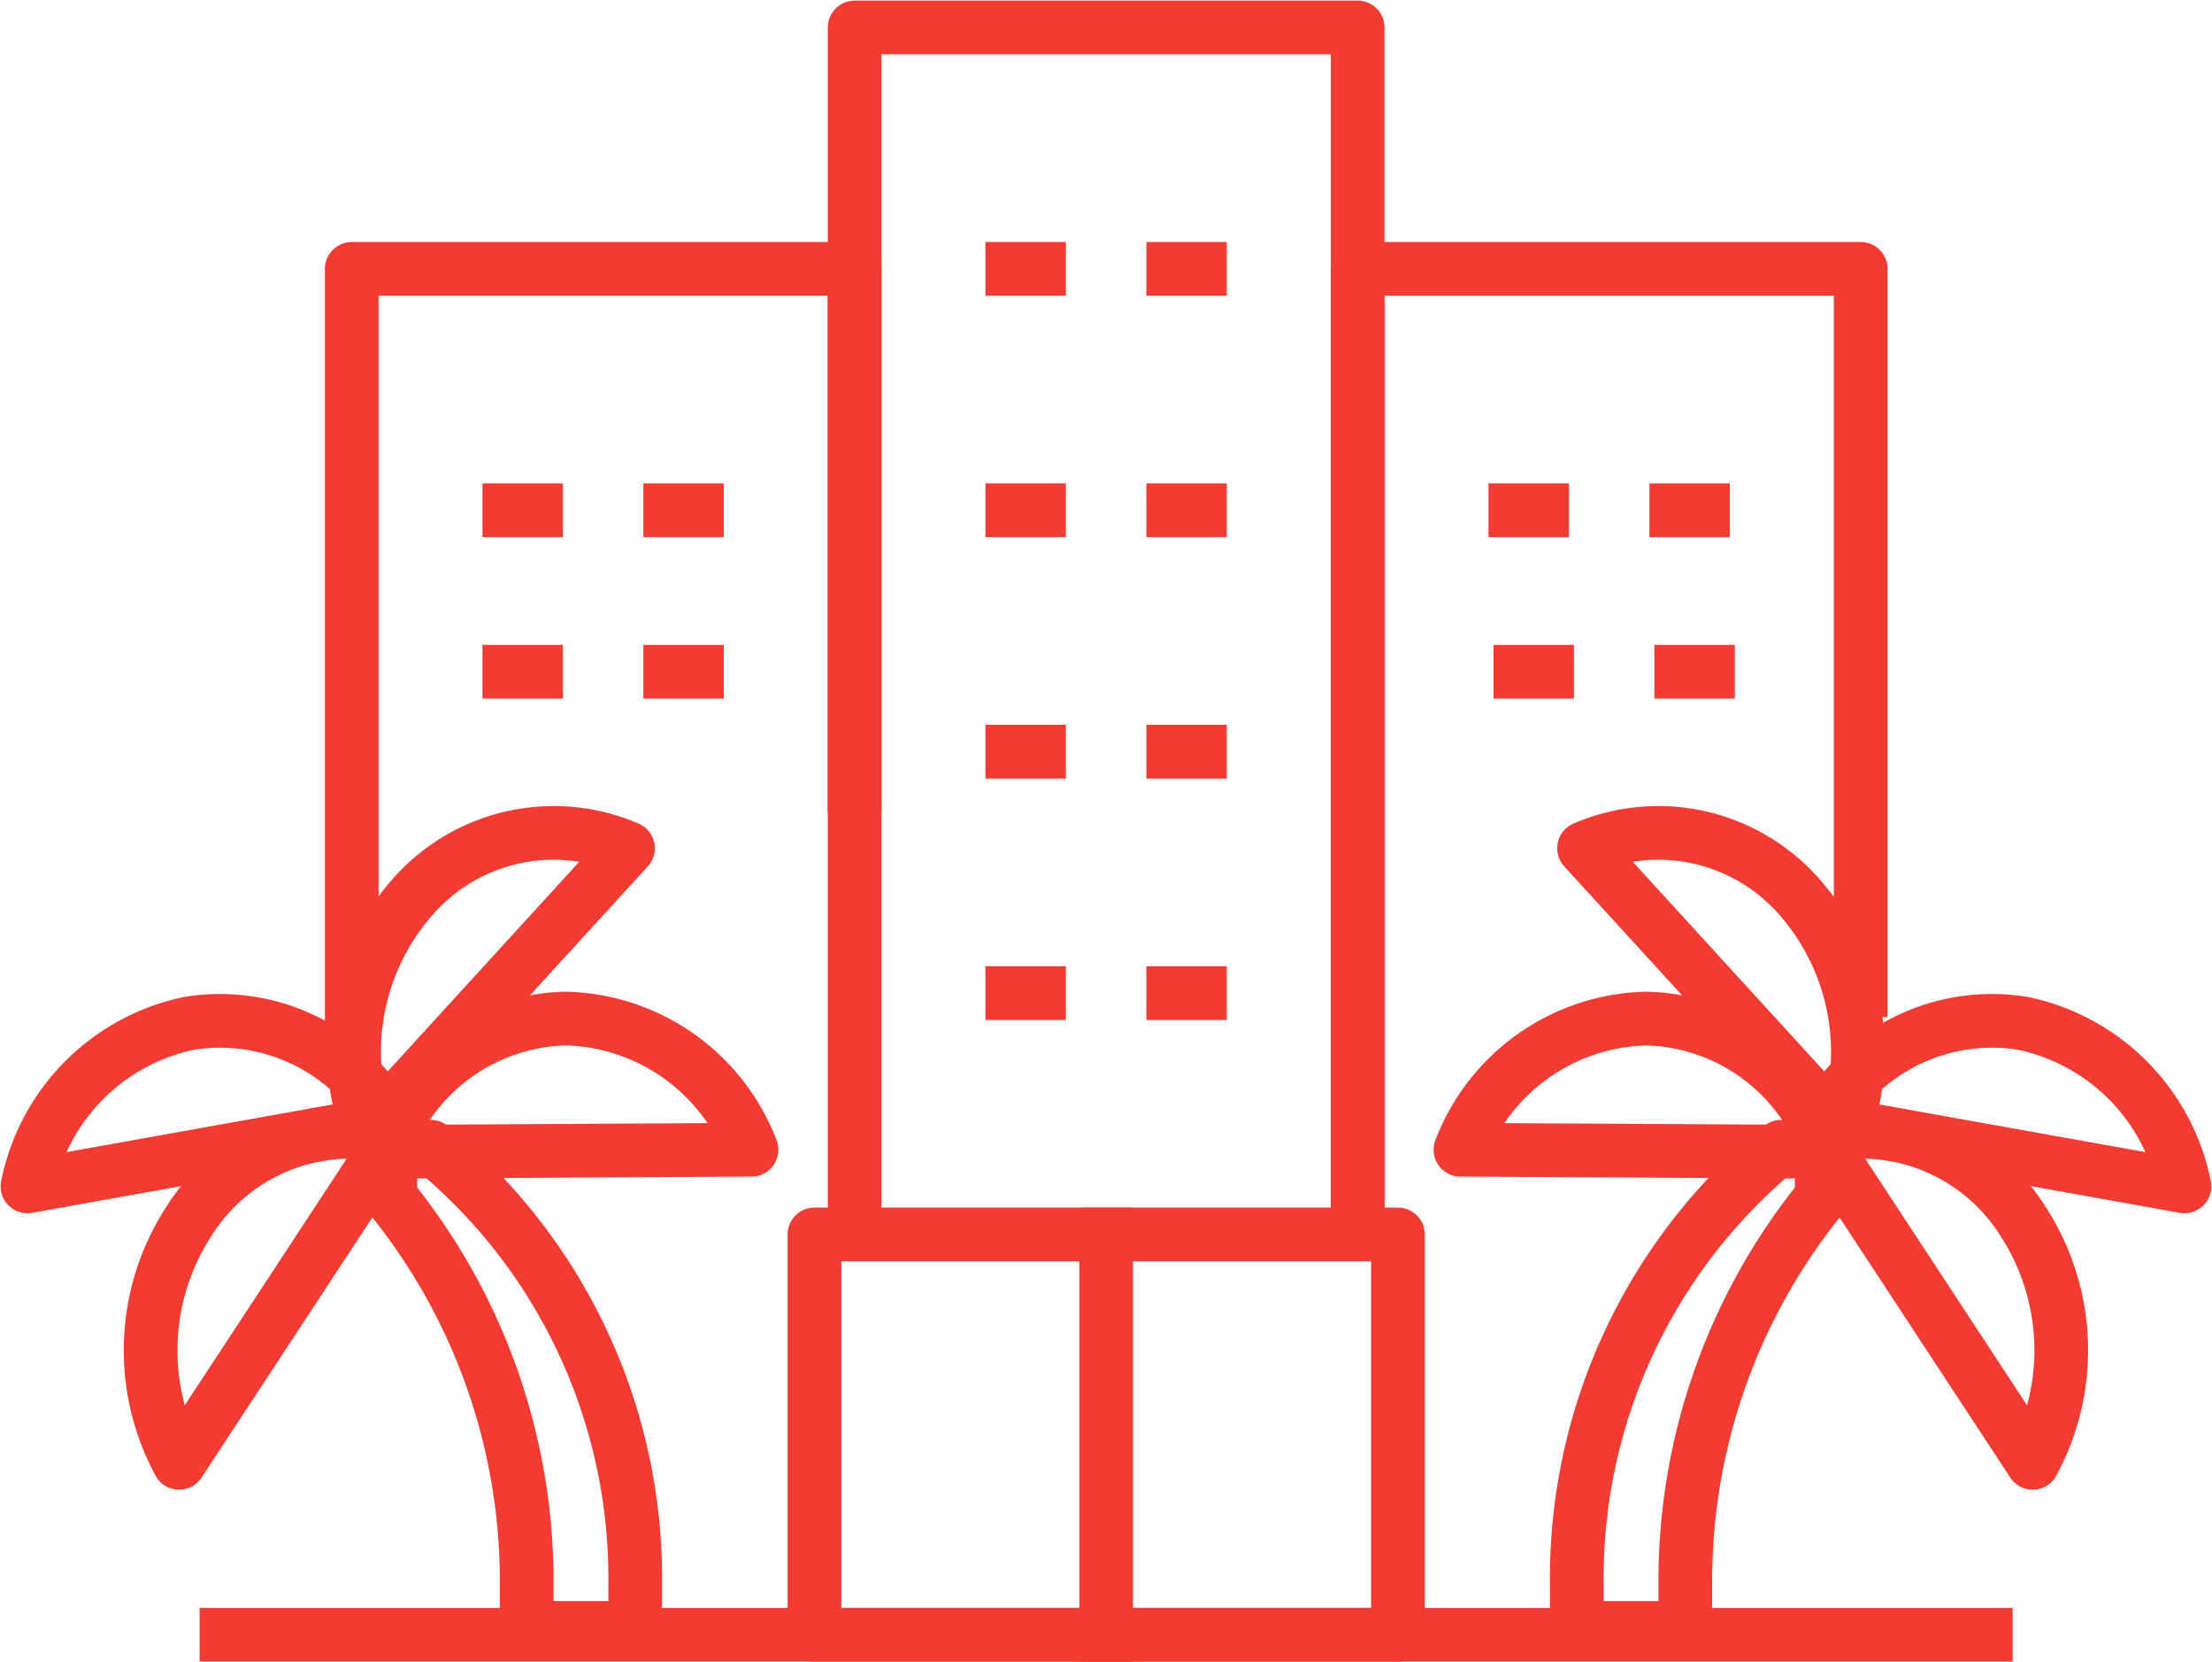
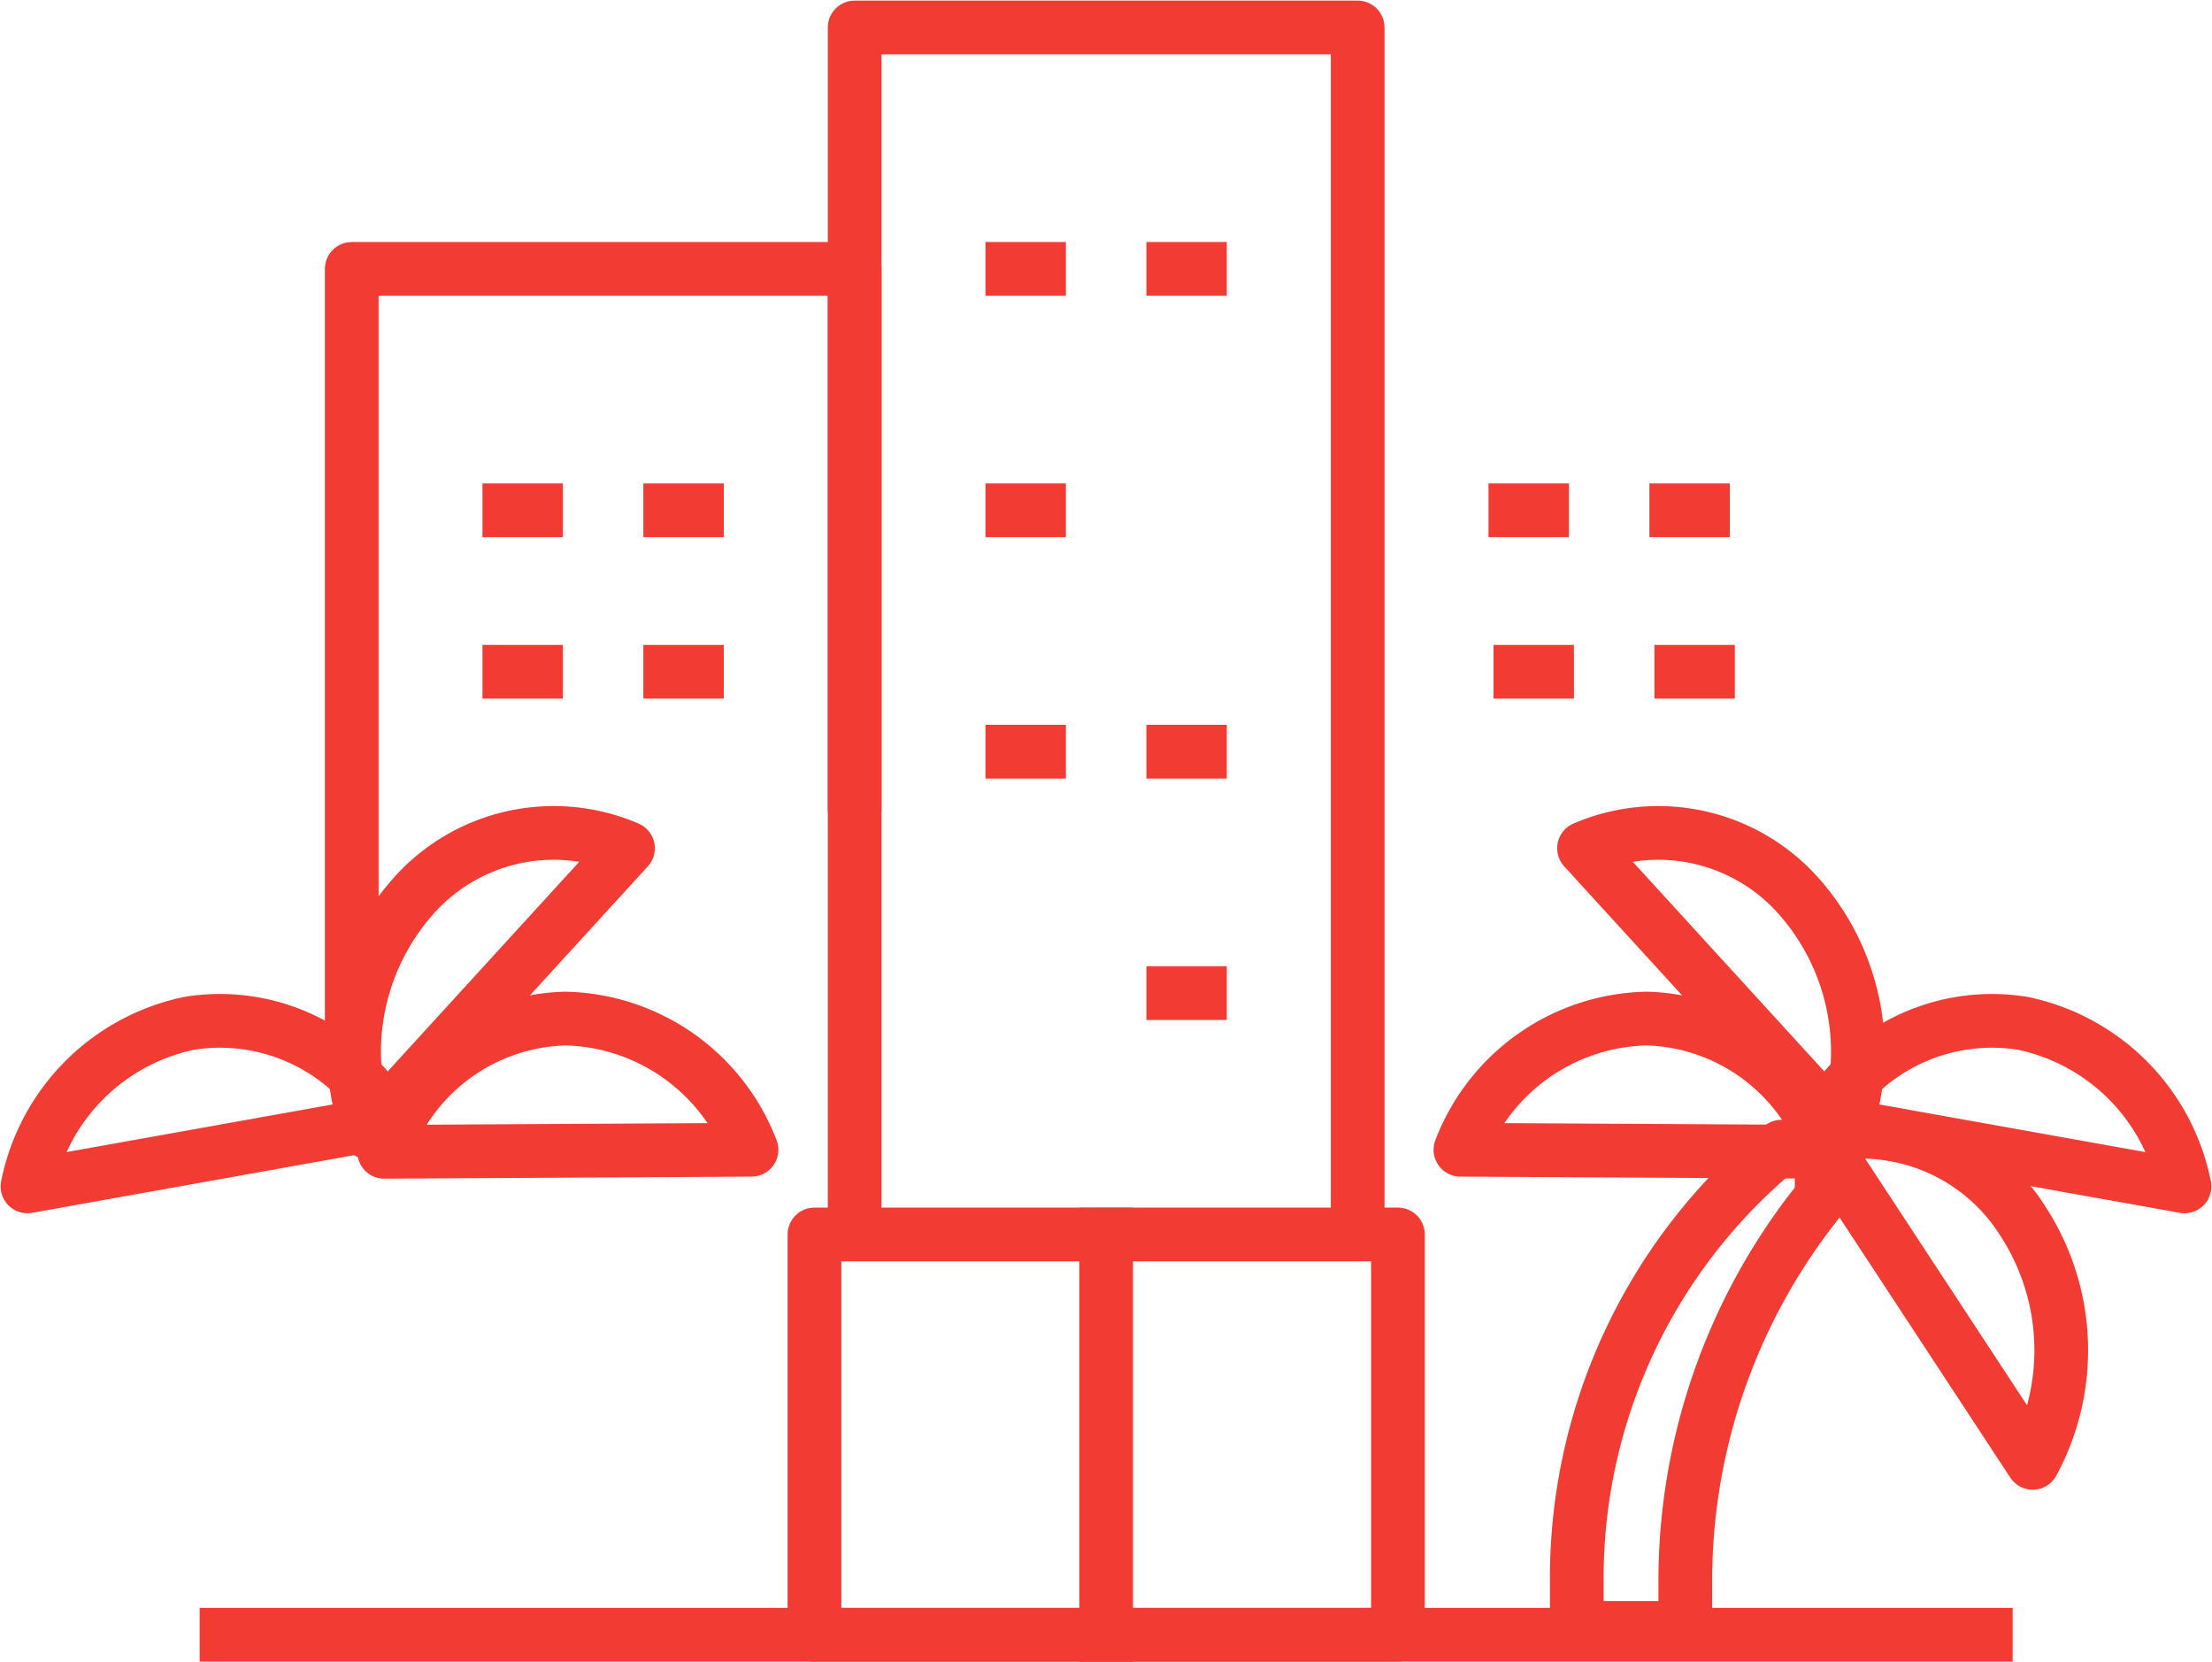
<svg xmlns="http://www.w3.org/2000/svg" width="82.379" height="61.892" viewBox="0 0 82.379 61.892">
  <defs>
    <clipPath id="clip-path">
      <rect id="Rectangle_451" data-name="Rectangle 451" width="82.379" height="61.892" fill="none" stroke="#f23b32" stroke-width="2" />
    </clipPath>
  </defs>
  <g id="Group_435" data-name="Group 435" transform="translate(0 0)">
    <g id="Group_432" data-name="Group 432" transform="translate(0 0)">
      <g id="Group_431" data-name="Group 431" clip-path="url(#clip-path)">
        <line id="Line_177" data-name="Line 177" x2="65.52" transform="translate(8.435 60.868)" fill="none" stroke="#f23b32" stroke-linecap="square" stroke-linejoin="round" stroke-width="2" />
        <path id="Path_1862" data-name="Path 1862" d="M15.545,45.442V.5H34.278V45.442" transform="translate(16.284 0.523)" fill="none" stroke="#f23b32" stroke-linejoin="round" stroke-width="2" />
      </g>
    </g>
    <line id="Line_178" data-name="Line 178" x2="2.995" transform="translate(36.701 19)" fill="none" stroke="#f23b32" stroke-linejoin="round" stroke-width="2" />
-     <line id="Line_179" data-name="Line 179" x2="2.995" transform="translate(42.693 19)" fill="none" stroke="#f23b32" stroke-linejoin="round" stroke-width="2" />
    <line id="Line_180" data-name="Line 180" x2="2.995" transform="translate(36.701 27.988)" fill="none" stroke="#f23b32" stroke-linejoin="round" stroke-width="2" />
    <line id="Line_181" data-name="Line 181" x2="2.995" transform="translate(42.693 27.988)" fill="none" stroke="#f23b32" stroke-linejoin="round" stroke-width="2" />
-     <line id="Line_182" data-name="Line 182" x2="2.995" transform="translate(36.701 36.977)" fill="none" stroke="#f23b32" stroke-linejoin="round" stroke-width="2" />
    <line id="Line_183" data-name="Line 183" x2="2.995" transform="translate(42.693 36.977)" fill="none" stroke="#f23b32" stroke-linejoin="round" stroke-width="2" />
    <path id="Path_1863" data-name="Path 1863" d="M6.4,33.418V4.89H25.128V25.115" transform="translate(6.7 5.122)" fill="none" stroke="#f23b32" stroke-linejoin="round" stroke-width="2" />
    <line id="Line_184" data-name="Line 184" x2="2.995" transform="translate(17.968 25.013)" fill="none" stroke="#f23b32" stroke-linejoin="round" stroke-width="2" />
    <line id="Line_185" data-name="Line 185" x2="2.995" transform="translate(23.96 25.013)" fill="none" stroke="#f23b32" stroke-linejoin="round" stroke-width="2" />
    <line id="Line_186" data-name="Line 186" x2="2.995" transform="translate(55.621 25.013)" fill="none" stroke="#f23b32" stroke-linejoin="round" stroke-width="2" />
    <line id="Line_187" data-name="Line 187" x2="2.995" transform="translate(61.613 25.013)" fill="none" stroke="#f23b32" stroke-linejoin="round" stroke-width="2" />
-     <path id="Path_1864" data-name="Path 1864" d="M24.695,40.844V4.89H43.427V32.75" transform="translate(25.868 5.121)" fill="none" stroke="#f23b32" stroke-linejoin="round" stroke-width="2" />
    <line id="Line_188" data-name="Line 188" x2="2.995" transform="translate(36.701 10.012)" fill="none" stroke="#f23b32" stroke-linejoin="round" stroke-width="2" />
    <line id="Line_189" data-name="Line 189" x2="2.995" transform="translate(42.693 10.012)" fill="none" stroke="#f23b32" stroke-linejoin="round" stroke-width="2" />
    <line id="Line_190" data-name="Line 190" x2="2.995" transform="translate(17.968 19)" fill="none" stroke="#f23b32" stroke-linejoin="round" stroke-width="2" />
    <line id="Line_191" data-name="Line 191" x2="2.995" transform="translate(23.96 19)" fill="none" stroke="#f23b32" stroke-linejoin="round" stroke-width="2" />
    <line id="Line_192" data-name="Line 192" x2="2.995" transform="translate(55.435 19)" fill="none" stroke="#f23b32" stroke-linejoin="round" stroke-width="2" />
    <line id="Line_193" data-name="Line 193" x2="2.995" transform="translate(61.427 19)" fill="none" stroke="#f23b32" stroke-linejoin="round" stroke-width="2" />
    <g id="Group_434" data-name="Group 434" transform="translate(0 0)">
      <g id="Group_433" data-name="Group 433" clip-path="url(#clip-path)">
        <rect id="Rectangle_452" data-name="Rectangle 452" width="21.73" height="14.904" transform="translate(30.332 45.964)" fill="none" stroke="#f23b32" stroke-linecap="square" stroke-linejoin="round" stroke-width="2" />
        <line id="Line_194" data-name="Line 194" y2="14.904" transform="translate(41.195 45.965)" fill="none" stroke="#f23b32" stroke-linecap="square" stroke-linejoin="round" stroke-width="2" />
        <path id="Path_1865" data-name="Path 1865" d="M13.73,18.523a7.337,7.337,0,0,0-6.742,4.961l13.679-.076A7.6,7.6,0,0,0,13.73,18.523Z" transform="translate(7.32 19.402)" fill="none" stroke="#f23b32" stroke-linejoin="round" stroke-width="2" />
-         <path id="Path_1866" data-name="Path 1866" d="M4.139,23.964A8.8,8.8,0,0,0,3.8,32.916l7.979-12.152A7.134,7.134,0,0,0,4.139,23.964Z" transform="translate(2.871 21.551)" fill="none" stroke="#f23b32" stroke-linejoin="round" stroke-width="2" />
        <path id="Path_1867" data-name="Path 1867" d="M8.621,17.528A8.726,8.726,0,0,0,6.969,26.3L16.637,15.72A6.984,6.984,0,0,0,8.621,17.528Z" transform="translate(6.75 15.864)" fill="none" stroke="#f23b32" stroke-linejoin="round" stroke-width="2" />
        <path id="Path_1868" data-name="Path 1868" d="M6.52,18.665A7.758,7.758,0,0,0,.5,24.736L13.993,22.32A7.212,7.212,0,0,0,6.52,18.665Z" transform="translate(0.524 19.438)" fill="none" stroke="#f23b32" stroke-linejoin="round" stroke-width="2" />
-         <path id="Path_1869" data-name="Path 1869" d="M12.178,38.771V37.143A22.669,22.669,0,0,0,7.1,22.726V20.853H8.6a20.741,20.741,0,0,1,7.619,16.29v1.628Z" transform="translate(7.437 21.843)" fill="none" stroke="#f23b32" stroke-linejoin="round" stroke-width="2" />
        <path id="Path_1870" data-name="Path 1870" d="M33.5,18.523a7.337,7.337,0,0,1,6.742,4.961l-13.679-.076A7.6,7.6,0,0,1,33.5,18.523Z" transform="translate(27.827 19.402)" fill="none" stroke="#f23b32" stroke-linejoin="round" stroke-width="2" />
        <path id="Path_1871" data-name="Path 1871" d="M40.719,23.964a8.8,8.8,0,0,1,.336,8.952L33.076,20.764A7.134,7.134,0,0,1,40.719,23.964Z" transform="translate(34.647 21.551)" fill="none" stroke="#f23b32" stroke-linejoin="round" stroke-width="2" />
        <path id="Path_1872" data-name="Path 1872" d="M36.828,17.528A8.735,8.735,0,0,1,38.48,26.3L28.812,15.72A6.984,6.984,0,0,1,36.828,17.528Z" transform="translate(30.181 15.864)" fill="none" stroke="#f23b32" stroke-linejoin="round" stroke-width="2" />
        <path id="Path_1873" data-name="Path 1873" d="M40.617,18.665a7.758,7.758,0,0,1,6.02,6.071L33.144,22.32A7.212,7.212,0,0,1,40.617,18.665Z" transform="translate(34.718 19.438)" fill="none" stroke="#f23b32" stroke-linejoin="round" stroke-width="2" />
        <path id="Path_1874" data-name="Path 1874" d="M32.722,38.771V37.143A22.669,22.669,0,0,1,37.8,22.726V20.853H36.3a20.741,20.741,0,0,0-7.619,16.29v1.628Z" transform="translate(30.042 21.843)" fill="none" stroke="#f23b32" stroke-linejoin="round" stroke-width="2" />
      </g>
    </g>
  </g>
</svg>